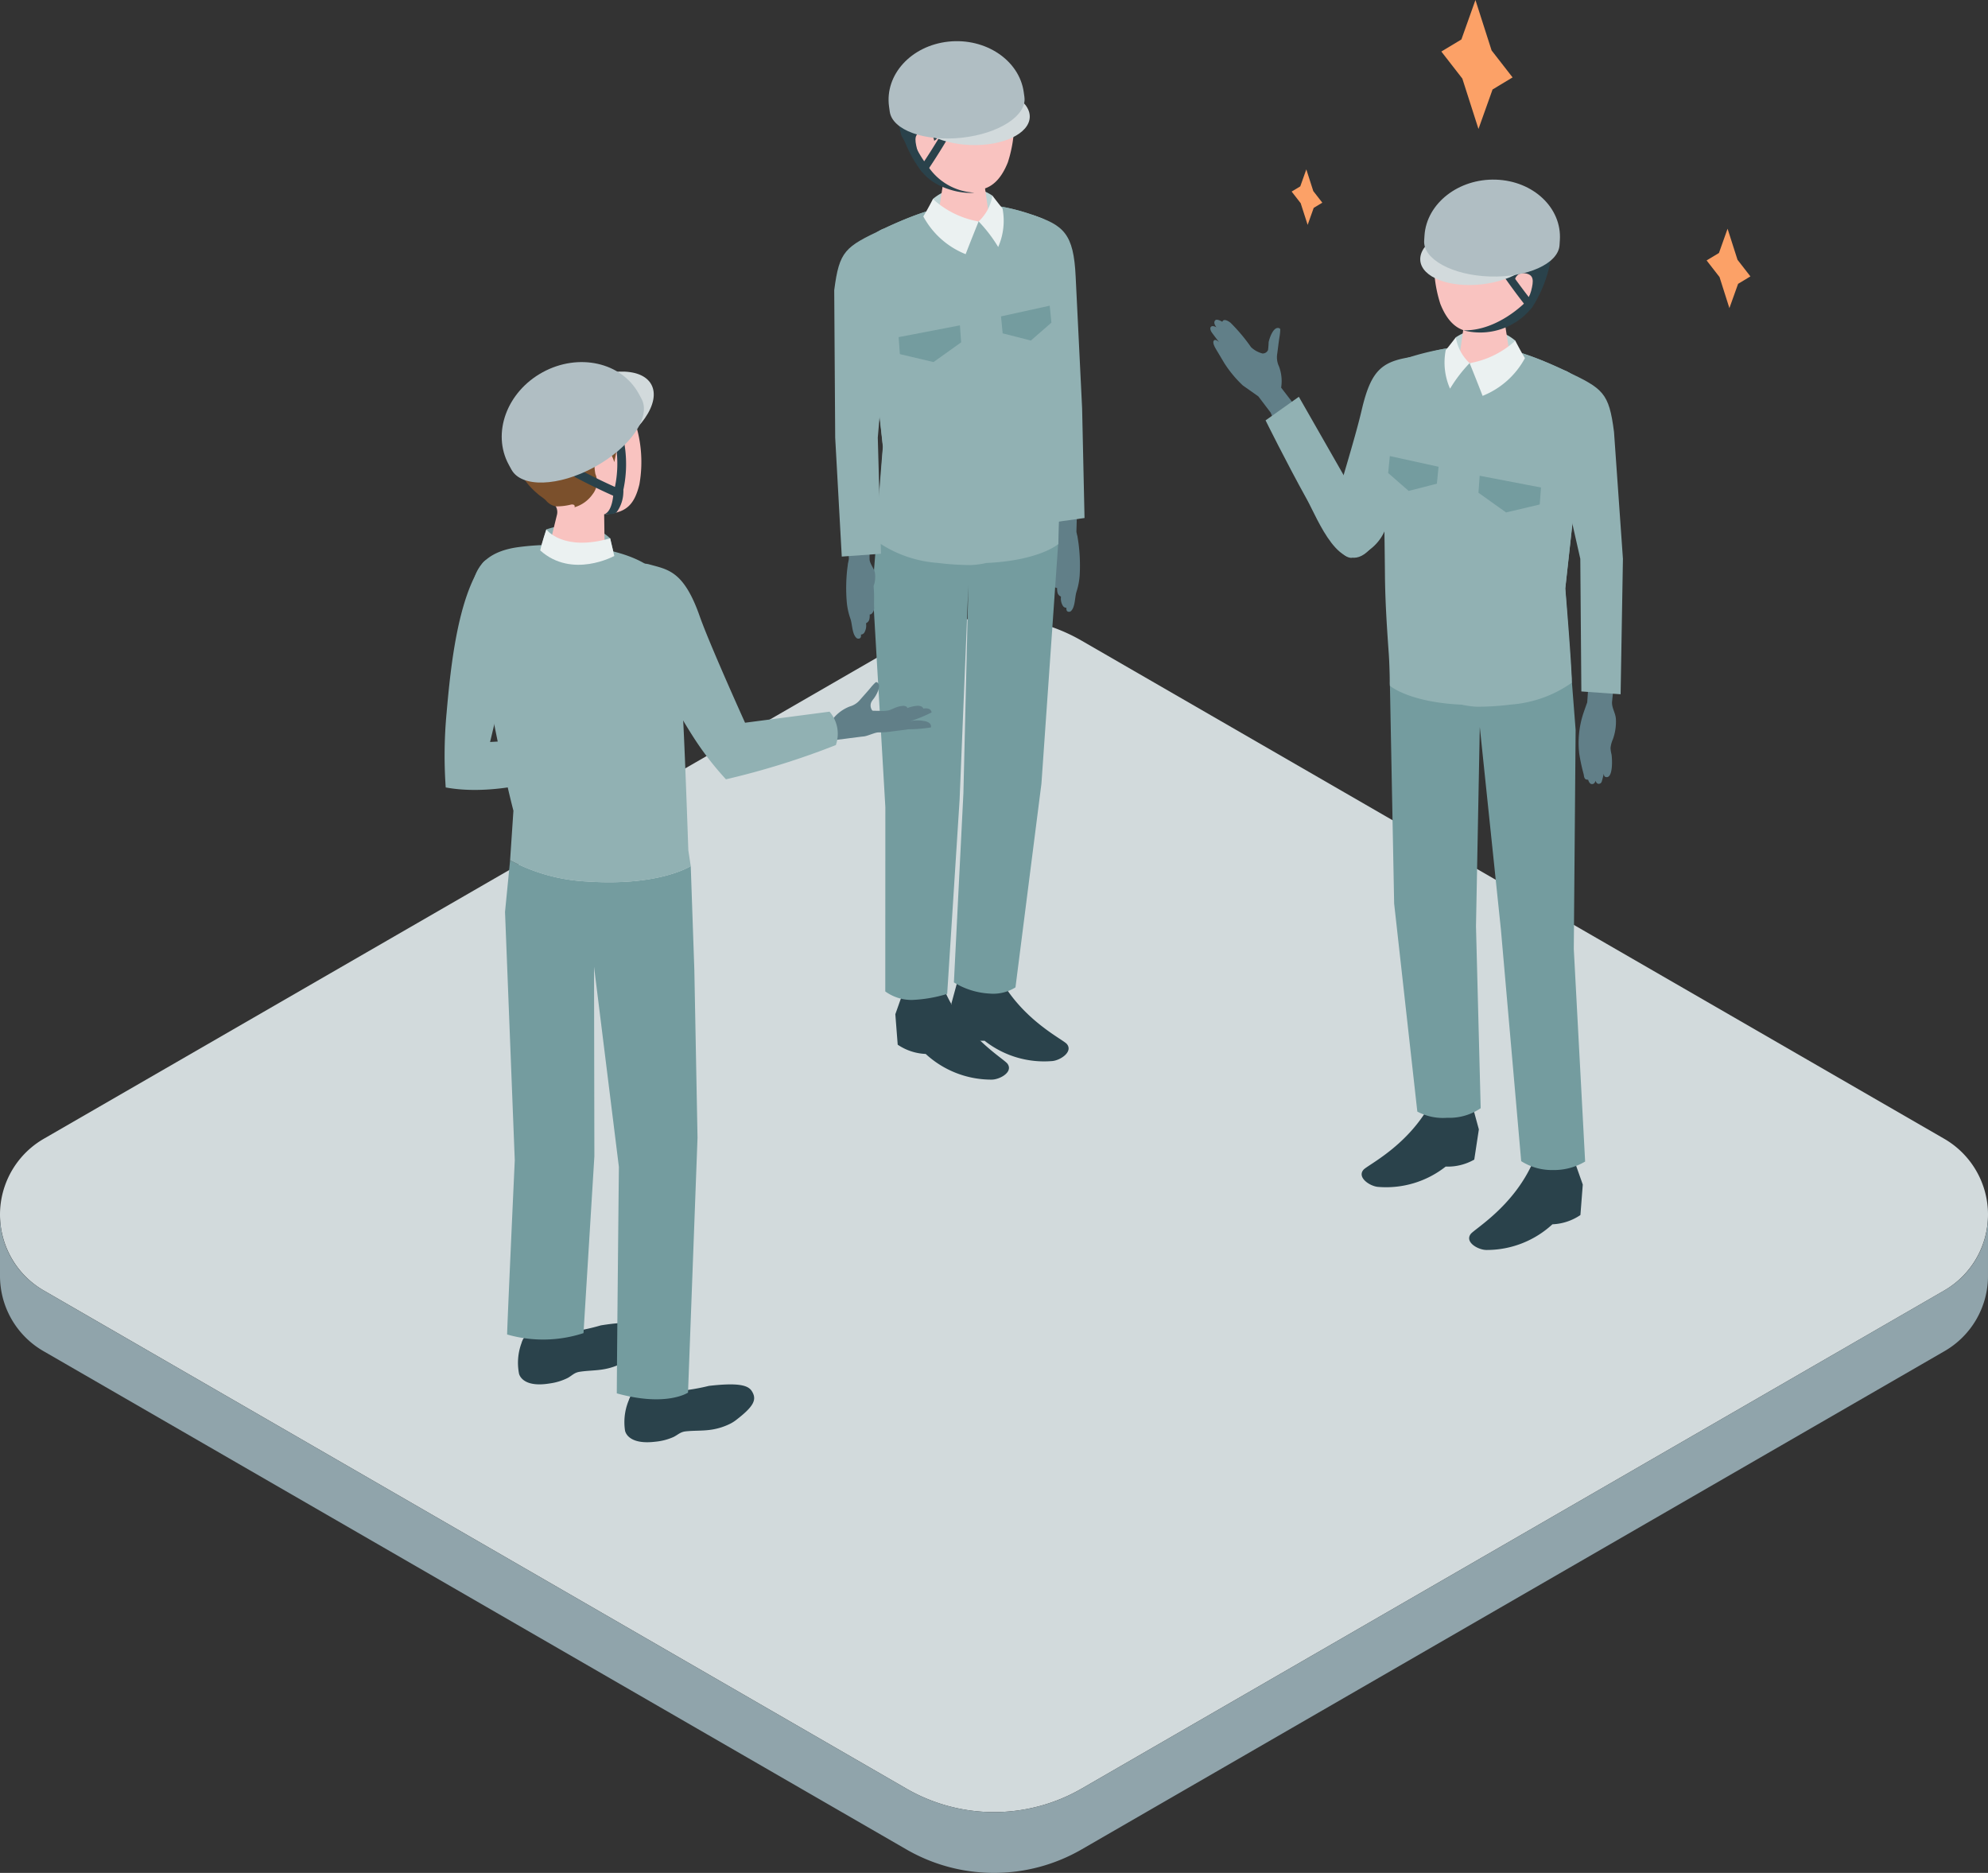
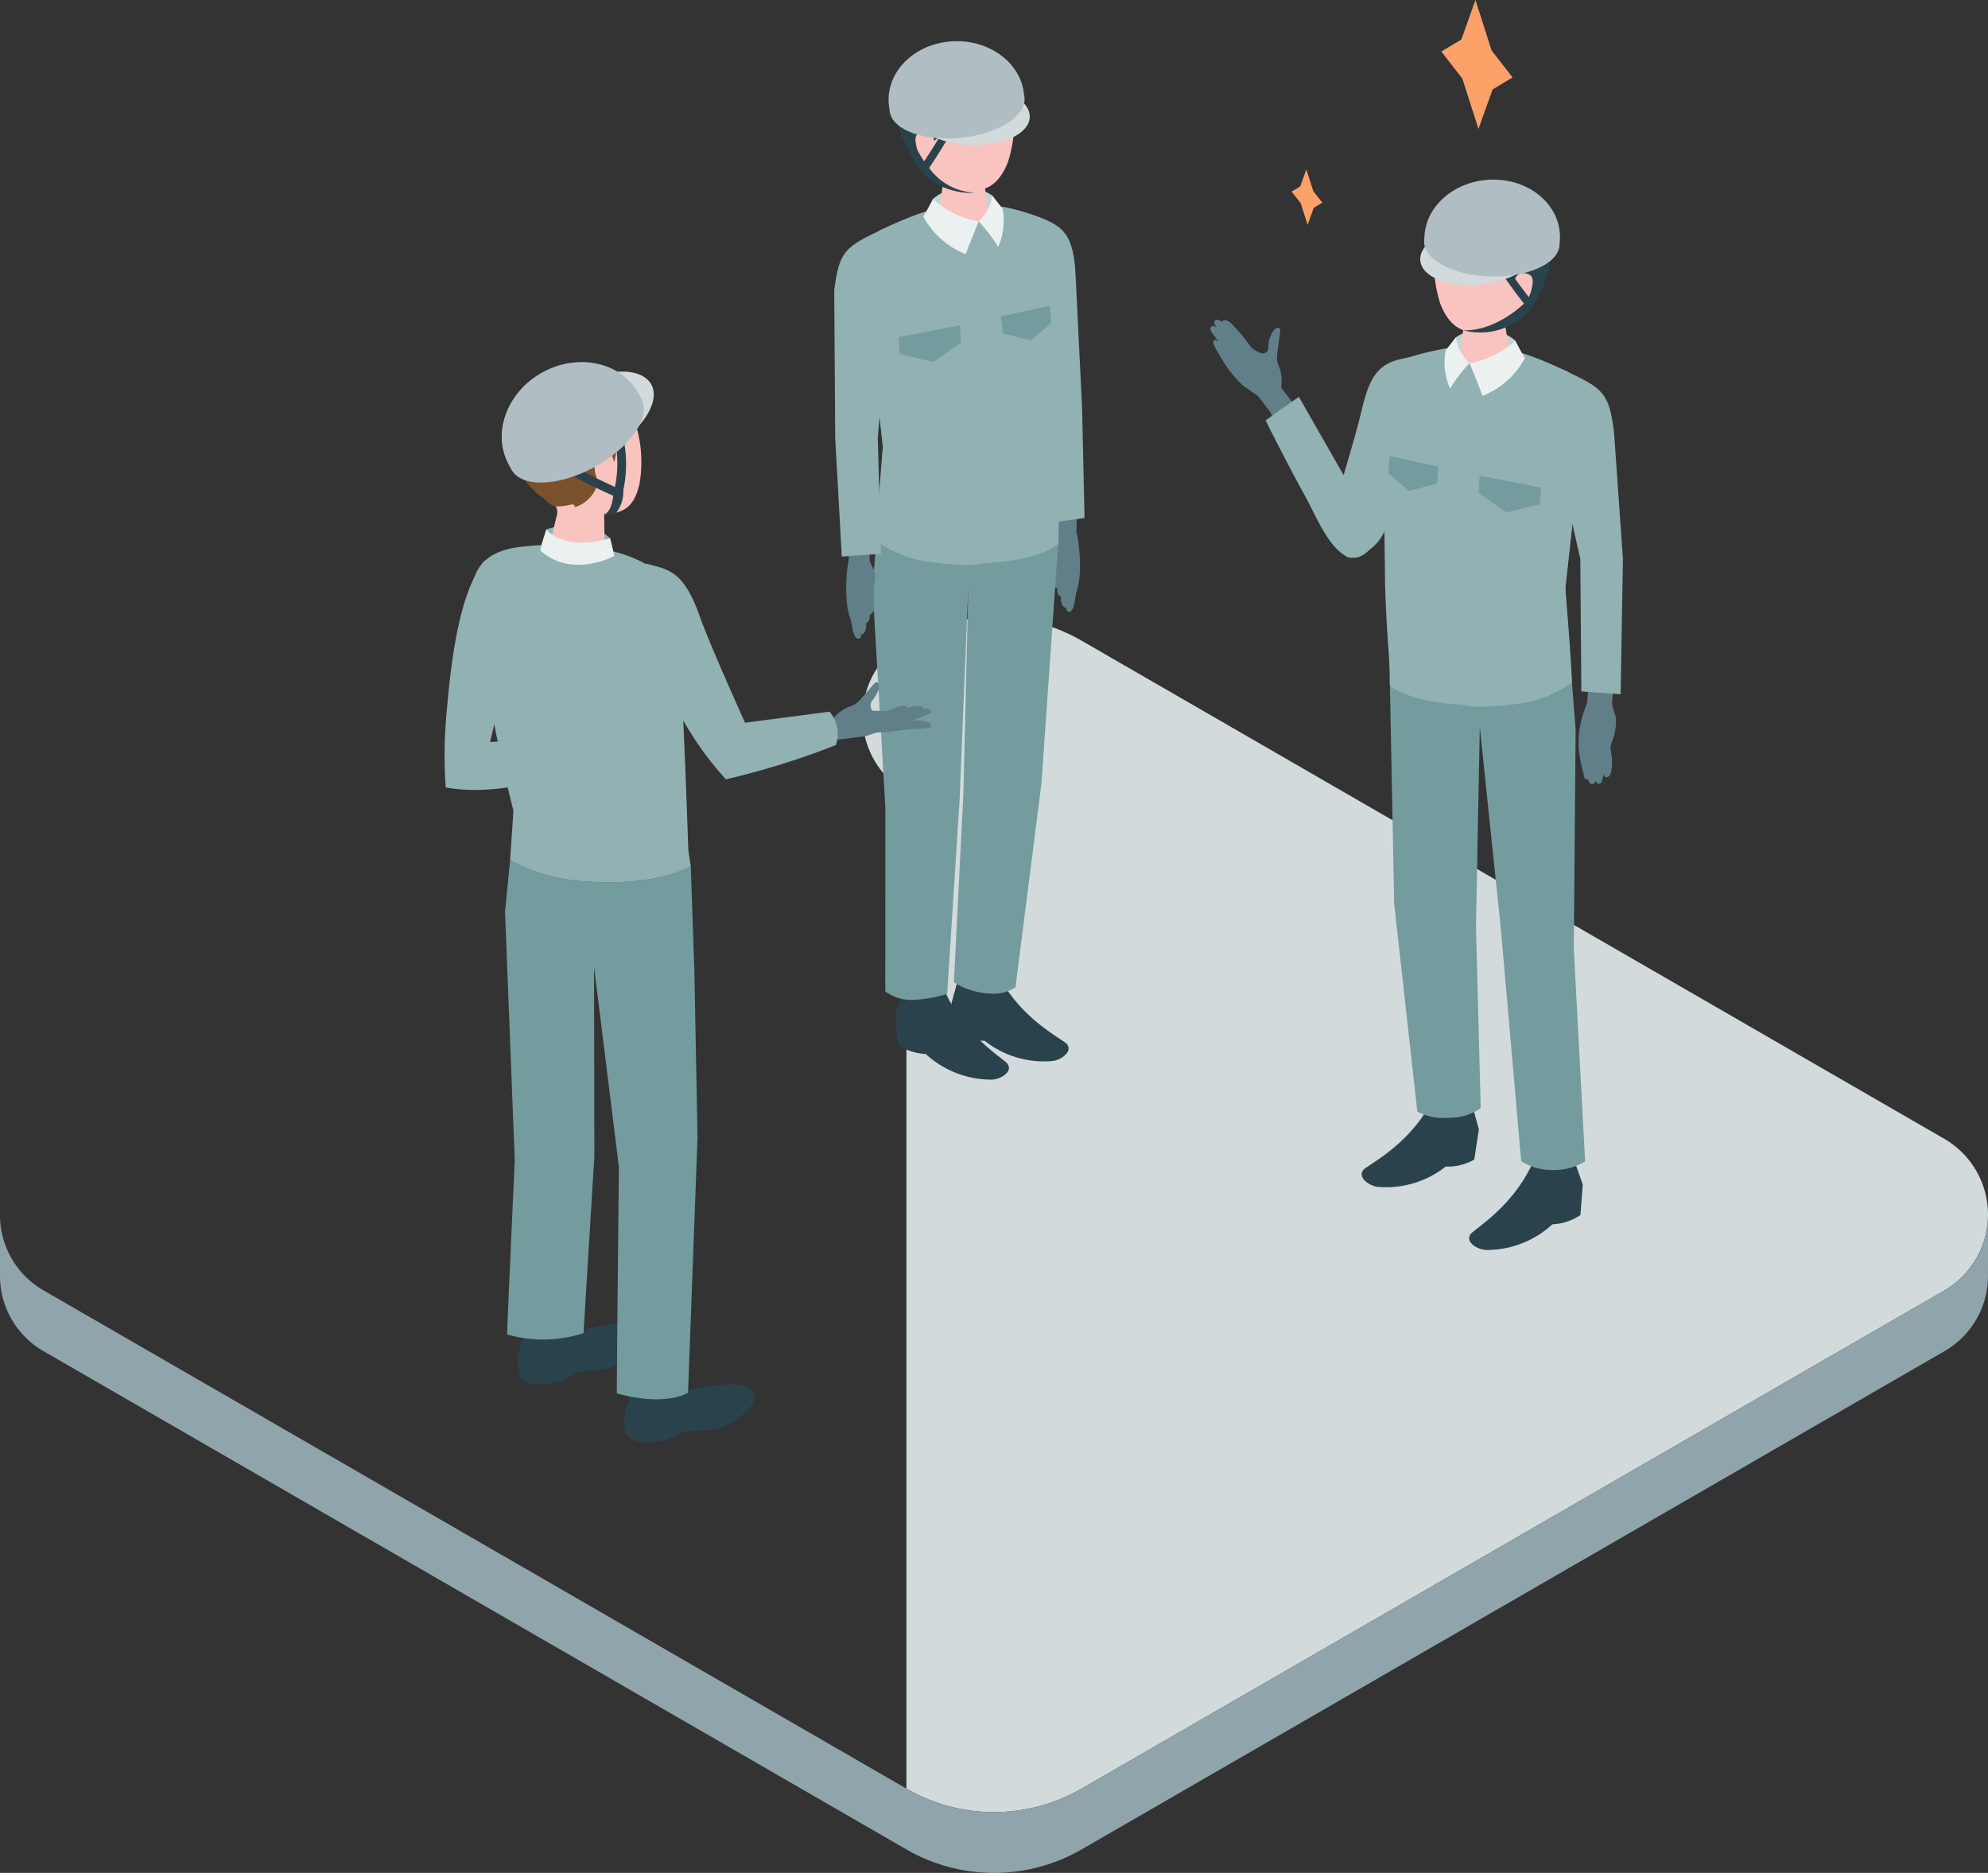
<svg xmlns="http://www.w3.org/2000/svg" id="intro-img03" width="160" height="150.713" viewBox="0 0 160 150.713">
  <rect x="0" y="0" width="160" height="150.713" fill="#333333" stroke="none" />
  <defs>
    <clipPath id="clip-path">
      <rect id="長方形_2741" data-name="長方形 2741" width="160" height="150.713" fill="none" />
    </clipPath>
  </defs>
  <g id="グループ_552" data-name="グループ 552" clip-path="url(#clip-path)">
-     <path id="パス_2294" data-name="パス 2294" d="M87.051,244.309l69.424-40.082a7.051,7.051,0,0,0,0-12.212L87.051,151.933a14.1,14.1,0,0,0-14.1,0L3.526,192.015a7.05,7.05,0,0,0,0,12.212L72.95,244.309a14.1,14.1,0,0,0,14.1,0" transform="translate(0 -100.379)" fill="#d2dadc" />
+     <path id="パス_2294" data-name="パス 2294" d="M87.051,244.309l69.424-40.082a7.051,7.051,0,0,0,0-12.212L87.051,151.933a14.1,14.1,0,0,0-14.1,0a7.05,7.05,0,0,0,0,12.212L72.95,244.309a14.1,14.1,0,0,0,14.1,0" transform="translate(0 -100.379)" fill="#d2dadc" />
    <path id="パス_2295" data-name="パス 2295" d="M160,295.218a6.986,6.986,0,0,1-3.525,6.13L87.051,341.43a14.1,14.1,0,0,1-14.1,0L3.525,301.348h0A6.985,6.985,0,0,1,0,295.218v4.923a6.985,6.985,0,0,0,3.526,6.1l69.424,40.082a14.1,14.1,0,0,0,14.1,0l69.424-40.082a6.985,6.985,0,0,0,3.525-6.1Z" transform="translate(0 -197.5)" fill="#90a4ab" />
    <path id="パス_2296" data-name="パス 2296" d="M257.784,134.548a3.524,3.524,0,0,1,.038.588,18.069,18.069,0,0,1,0,1.817,4.861,4.861,0,0,1-.519,1.394.481.481,0,0,1-.24.3.341.341,0,0,1-.352-.126,1.1,1.1,0,0,1-.169-.726.069.069,0,0,0-.008-.041.076.076,0,0,0-.036-.023.447.447,0,0,1-.231-.289,1.328,1.328,0,0,1-.036-.378.258.258,0,0,1-.2-.1.653.653,0,0,1-.172-.46c.006-.186,0-.372-.009-.559a9.95,9.95,0,0,1,.009-1.187c.01-.126.009-.34.124-.417a1.238,1.238,0,0,1,.612-.1c.249-.007.752-.152.983-.041a.47.47,0,0,1,.208.354" transform="translate(-171.153 -89.747)" fill="#617f88" />
    <path id="パス_2297" data-name="パス 2297" d="M256.686,125.5q-.037-.282-.075-.564a2.47,2.47,0,0,1-.035-.291c0-.067.02-.114-.022-.179-.1.139-.037.407-.026.568q.029.437.059.875a.891.891,0,0,1-.083.554c-.1.159-.37.219-.48.064a.491.491,0,0,1-.054-.283,2.446,2.446,0,0,0-.315-1.181,4.467,4.467,0,0,1-.382-.685,2.261,2.261,0,0,1-.081-.8c.008-.386.428-.786.458-1.167a7.5,7.5,0,0,0-.081-1.1c-.06-.824-.459-1.631-.511-2.455l2.306.092-.1,3.348a3.542,3.542,0,0,0,.086.378c.023.184.059.366.083.55q.074.559.1,1.121a13.546,13.546,0,0,1-.006,1.476,5.553,5.553,0,0,1-.265,1.338c-.128.43-.094,1.165-.409,1.5a.239.239,0,0,1-.347.023.33.33,0,0,1-.048-.193,21.47,21.47,0,0,1,.267-2.346,3.16,3.16,0,0,0-.041-.641" transform="translate(-170.632 -79.513)" fill="#617f88" />
    <path id="パス_2298" data-name="パス 2298" d="M252.868,67.765s-.327-6.537-.521-10.621c-.163-3.416-.938-4.134-3.554-4.969-2.169,2.746-.118,16.076-.118,16.076l1.2,8.782,3.187-.444Z" transform="translate(-165.776 -34.905)" fill="#91b1b3" />
    <path id="パス_2299" data-name="パス 2299" d="M210.881,76.435l.517-7.289-1.59-14.428a2.787,2.787,0,0,1,1.647-3.123c3.119-1.412,6.77-3.165,12.663-.852.807.317,1.109,1.29,1.387,2.109a8.658,8.658,0,0,1,.459,3.078l-.065,1.788q-.044,5.115-.087,10.23c-.018,2.161-.126,4.293-.28,6.449-.068.948-.019,2.413-.019,2.413s-1.773,1.581-7.028,1.553c-5.723-.03-7.6-1.927-7.6-1.927" transform="translate(-140.331 -33.195)" fill="#91b1b3" />
    <path id="パス_2300" data-name="パス 2300" d="M218.346,240.807l-.645,1.823.191,2.452a4.324,4.324,0,0,0,2.253.745,7.793,7.793,0,0,0,5.283,2.066c.656.014,1.787-.606,1.3-1.277-.3-.414-3.472-2.222-5.053-5.873a15.756,15.756,0,0,0-3.326.064" transform="translate(-145.642 -161.016)" fill="#2a424b" />
    <path id="パス_2301" data-name="パス 2301" d="M231.842,237.655l-.51,1.869.37,2.43a4.3,4.3,0,0,0,2.3.562,7.742,7.742,0,0,0,5.419,1.637c.655-.038,1.737-.747,1.2-1.378-.331-.388-3.625-1.937-5.469-5.451a15.775,15.775,0,0,0-3.311.331" transform="translate(-154.761 -158.768)" fill="#2a424b" />
    <path id="パス_2302" data-name="パス 2302" d="M231.156,46.2a3.994,3.994,0,0,0-4.787.269,7.645,7.645,0,0,1-.232,1.114l2.392.859,2.568-.362a13.739,13.739,0,0,0,.06-1.88" transform="translate(-151.285 -30.459)" fill="#bfd4d5" />
    <path id="パス_2303" data-name="パス 2303" d="M229.952,40.554c-1.03,0-1.577.579-1.577,1.081L227.853,45c.048.582,2.17-.05,3.343-.05s.953.632.906.05l-.507-3.516c-.042-.511-.613-.928-1.643-.928" transform="translate(-152.433 -27.131)" fill="#f9c3c0" />
    <path id="パス_2304" data-name="パス 2304" d="M225.354,15.778c-2.932.022-3.741,2.223-3.741,4.895a4.655,4.655,0,0,0,3.463,4.892c1.432.417,3.212.789,4.3-1.952a10.664,10.664,0,0,0,.265-5.563c-.313-.957-1.357-2.294-4.288-2.271" transform="translate(-148.259 -10.556)" fill="#f9c3c0" />
    <path id="パス_2305" data-name="パス 2305" d="M225.241,16.511a11.83,11.83,0,0,1-.975-.913,5.707,5.707,0,0,0-1.848,2.421l-.321-.285a4.349,4.349,0,0,0-.248,1.653l-.293-.124c.158.067-.828.763-.906.829a1.9,1.9,0,0,0-.607,1.358,2.932,2.932,0,0,1-.466-.473c-.3-.37-.537-.8-.8-1.194a3.872,3.872,0,0,1-.291-.481,7.717,7.717,0,0,1-.293-1.956,3.558,3.558,0,0,1,.274-2.053,3.023,3.023,0,0,1,.613-.87c.238-.235.763-.408.938-.651,0,0,1.791-2.478,6.036-.39a4.067,4.067,0,0,1,1.6,2.081c.279.705.57,2-.074,2.567a.94.94,0,0,0-.2-.345,3.319,3.319,0,0,0-.378-.3,4.863,4.863,0,0,1-.645-.447l.5.5c-.149.084-.333,0-.478-.094a10.343,10.343,0,0,1-1.135-.828" transform="translate(-145.935 -8.394)" fill="#2a424b" />
    <path id="パス_2306" data-name="パス 2306" d="M224.118,32.827s-.05-.993-.9-.863c-.729.111-.711.584-.5,1.411s.717,1.221,1.229,1.2.175-1.746.175-1.746" transform="translate(-148.911 -21.376)" fill="#f9c3c0" />
    <path id="パス_2307" data-name="パス 2307" d="M213.2,152.353l-1.027-17.626.32-4.094s1.906,1.739,7.6,1.927c4.687.155,7.027-1.553,7.027-1.553l-1.358,19.44-2.09,16.4a3.372,3.372,0,0,1-2.07.5,6.108,6.108,0,0,1-2.885-.9l.764-15.213.4-16.736-.705,17.238-1,15.636a11.156,11.156,0,0,1-2.823.486,3.608,3.608,0,0,1-2.159-.684Z" transform="translate(-141.944 -87.393)" fill="#749c9f" />
    <path id="パス_2308" data-name="パス 2308" d="M238.288,78.733l.507-13.166a25.8,25.8,0,0,0,1.365-14.878c-.019-.093-.039-.183-.061-.277-.006-.044-.009-.089-.012-.134l.1.019a16.839,16.839,0,0,1,3.015.886c.807.317,1.21,1.3,1.489,2.117a8.8,8.8,0,0,1,.507,3.1l-.071,1.8c-.029,3.41-.106,6.842-.135,10.252-.018,2.161-.156,4.255-.31,6.411-.068.948-.086,2.549-.086,2.549s-1.608,1.43-6.289,1.545Z" transform="translate(-159.414 -33.636)" fill="#91b1b3" />
    <path id="パス_2309" data-name="パス 2309" d="M211.455,52.785a29.532,29.532,0,0,1,3.338-1.355l.01-.032.011.025s1.991,9.7,5.549,14.083c-.064,4.131-.683,14.189-.683,14.189a6.624,6.624,0,0,1-1.2.159,21.784,21.784,0,0,1-2.7-.173,9.754,9.754,0,0,1-4.909-1.755c0-.073,0-.176,0-.3h0c.035-1.426.4-5.93.506-7.158l.01-.133-.114-1.035-.552-5.006-.924-8.387a2.787,2.787,0,0,1,1.647-3.123" transform="translate(-140.331 -34.385)" fill="#91b1b3" />
    <path id="パス_2310" data-name="パス 2310" d="M237.953,49.631a3.612,3.612,0,0,0,1.108-2.077s.521.684.814,1.036a5.219,5.219,0,0,1-.348,3.1,11.6,11.6,0,0,0-1.574-2.056" transform="translate(-159.19 -31.814)" fill="#ebf1f1" />
    <path id="パス_2311" data-name="パス 2311" d="M206.514,141.109a3.489,3.489,0,0,0-.021.588,18.059,18.059,0,0,0,.05,1.816,4.864,4.864,0,0,0,.557,1.379.483.483,0,0,0,.248.292.34.34,0,0,0,.348-.136,1.1,1.1,0,0,0,.149-.73.069.069,0,0,1,.007-.041.075.075,0,0,1,.035-.024.447.447,0,0,0,.222-.295,1.309,1.309,0,0,0,.026-.379.26.26,0,0,0,.2-.105.655.655,0,0,0,.16-.465c-.012-.186-.009-.372-.007-.559a10,10,0,0,0-.042-1.186c-.014-.126-.019-.34-.136-.414a1.234,1.234,0,0,0-.615-.085c-.249,0-.756-.131-.984-.013a.469.469,0,0,0-.2.359" transform="translate(-138.141 -94.128)" fill="#617f88" />
    <path id="パス_2312" data-name="パス 2312" d="M206.619,131.952l.059-.566a2.478,2.478,0,0,0,.027-.292c0-.067-.023-.114.018-.179.1.136.048.406.042.568l-.035.876a.888.888,0,0,0,.1.551c.109.156.376.209.482.05a.49.49,0,0,0,.046-.285,2.453,2.453,0,0,1,.282-1.19,4.444,4.444,0,0,0,.363-.7,2.262,2.262,0,0,0,.059-.8c-.019-.386-.4-.765-.438-1.145a7.429,7.429,0,0,1,.05-1.106c.036-.825.36-1.652.39-2.477l-2.3.156.193,3.344a3.629,3.629,0,0,1-.075.38c-.019.185-.049.368-.068.552q-.059.56-.071,1.124a13.618,13.618,0,0,0,.047,1.475,5.549,5.549,0,0,0,.3,1.331c.14.426.126,1.162.451,1.491a.239.239,0,0,0,.348.014.329.329,0,0,0,.043-.195,21.475,21.475,0,0,0-.332-2.338,3.14,3.14,0,0,1,.022-.643" transform="translate(-137.636 -83.799)" fill="#617f88" />
    <path id="パス_2313" data-name="パス 2313" d="M206.723,55.737c-3,1.424-3.473,1.719-3.881,4.905L202.92,72.5l.529,9.576,3.159-.227-.26-9.347.722-8.346c2.063-6.45-.347-8.422-.347-8.422" transform="translate(-135.701 -37.288)" fill="#91b1b3" />
    <path id="パス_2314" data-name="パス 2314" d="M228.952,50.175s-.558,1.374-1.045,2.635a6.674,6.674,0,0,1-3.408-3.039c.324-.515.775-1.4.775-1.4a7.3,7.3,0,0,0,3.679,1.808" transform="translate(-150.189 -32.357)" fill="#ebf1f1" />
    <path id="パス_2315" data-name="パス 2315" d="M218.6,81.414l2.709.639,2.223-1.586-.1-1.367-4.932.947Z" transform="translate(-146.176 -52.918)" fill="#749c9f" />
    <path id="パス_2316" data-name="パス 2316" d="M243.4,75.177l.135,1.364,2.271.579,1.651-1.44-.136-1.364Z" transform="translate(-162.837 -49.717)" fill="#749c9f" />
    <path id="パス_2317" data-name="パス 2317" d="M220.924,33.893a.258.258,0,0,1-.087.019.275.275,0,0,1-.232-.12,10.308,10.308,0,0,1-1.679-3.419.378.378,0,0,1,.213-.44.289.289,0,0,1,.367.24,9.569,9.569,0,0,0,1.33,2.821c.913-1.372,1.633-2.63,1.641-2.643a.277.277,0,0,1,.417-.1.392.392,0,0,1,.078.491c-.009.015-.869,1.517-1.905,3.039a.315.315,0,0,1-.143.118" transform="translate(-146.454 -20.015)" fill="#2a424b" />
    <path id="パス_2318" data-name="パス 2318" d="M231.285,23.121c-.031,1.347-2.173,2.359-4.782,2.26s-4.7-1.271-4.669-2.618,2.173-2.359,4.782-2.26,4.7,1.271,4.669,2.618" transform="translate(-148.407 -13.712)" fill="#d2dadc" />
    <path id="パス_2319" data-name="パス 2319" d="M226.985,14.51c.207,1.482-2.051,2.946-5.044,3.269s-5.587-.616-5.794-2.1l-.056-.4c-.358-2.567,1.777-4.909,4.77-5.233s5.71,1.495,6.069,4.062l.056.4" transform="translate(-144.537 -6.696)" fill="#b0bec3" />
    <path id="パス_2320" data-name="パス 2320" d="M224.254,40.3a4.757,4.757,0,0,0,3.755,2.158c-1.191.145-3.548-.47-4.4-1.97Z" transform="translate(-149.591 -26.957)" fill="#2a424b" />
    <path id="パス_2321" data-name="パス 2321" d="M299.147,85.2l-.992-1.308-1.25-.882a9.4,9.4,0,0,1-1.487-1.792c-.372-.628-.656-1.093-.741-1.25-.127-.234-.226-.52-.051-.607.132-.065.369.168.369.168s-.547-.711-.613-.821-.164-.337-.014-.439.416.068.416.068c-.224-.293-.2-.48-.085-.579.148-.126.557.132.557.132s.071-.362.652.068a14.181,14.181,0,0,1,1.659,1.974,2.112,2.112,0,0,0,.918.506.466.466,0,0,0,.449-.278,5.8,5.8,0,0,0,.048-.626c.058-.3.378-1.3.849-1.131a.13.13,0,0,1,.067.046.159.159,0,0,1,.019.089,4.088,4.088,0,0,1-.069.622c-.067.429-.113.86-.172,1.29l-.005.031a1.73,1.73,0,0,0,.145,1,3.355,3.355,0,0,1,.173,1.706l2.229,2.9-2.2,1.248Z" transform="translate(-196.879 -51.994)" fill="#617f88" />
    <path id="パス_2322" data-name="パス 2322" d="M307.718,98.369l2.68-1.9,4.361,7.631s3.574,2.289,1.33,4.665c-2.3,2.433-4.218-2.552-5.023-4-1.7-3.065-3.347-6.4-3.347-6.4" transform="translate(-205.863 -64.54)" fill="#91b1b3" />
    <path id="パス_2323" data-name="パス 2323" d="M325.4,102.838c-1.154-.1-1.75-2.325-1.484-3.452.521-2.2,1.733-5.876,2.336-8.448.78-3.33,1.675-3.974,4.4-4.32,1.222,2.314-1.321,10.165-2.5,13.927a3.753,3.753,0,0,1-2.756,2.293" transform="translate(-216.658 -57.947)" fill="#91b1b3" />
    <path id="パス_2324" data-name="パス 2324" d="M351.652,110.883l-.517-7.289,1.59-14.428a2.787,2.787,0,0,0-1.647-3.123c-3.119-1.412-6.77-3.166-12.662-.852-.807.317-1.109,1.29-1.387,2.109a8.658,8.658,0,0,0-.459,3.078l.065,1.788q.044,5.115.087,10.23c.018,2.161.126,4.293.28,6.449.068.948.019,2.413.019,2.413s1.773,1.581,7.028,1.553c5.723-.03,7.6-1.927,7.6-1.927" transform="translate(-225.161 -56.241)" fill="#91b1b3" />
    <path id="パス_2325" data-name="パス 2325" d="M384.531,166.387s-.267.732-.362,1.041a7.586,7.586,0,0,0-.293,2.972c0,.039.008.077.013.116a14.836,14.836,0,0,0,.353,1.641c.032.139.027.363.2.433.008,0,.168.036.163.014,0,.007.083.32.257.351.139.025.279-.034.337-.267,0,0,.05.208.212.25a.252.252,0,0,0,.286-.176c.033-.077.172-.645.172-.645s-.01.216.115.263c.661.25.557-1.548.5-1.818a2.457,2.457,0,0,1-.076-.512,2.31,2.31,0,0,1,.193-.706,4.177,4.177,0,0,0,.239-1.6c-.024-.512-.335-.881-.312-1.388l.2-1.967-2.046-.163Z" transform="translate(-256.787 -109.866)" fill="#617f88" />
    <path id="パス_2326" data-name="パス 2326" d="M365.728,282.22l.645,1.823-.191,2.452a4.324,4.324,0,0,1-2.253.745,7.792,7.792,0,0,1-5.283,2.066c-.656.014-1.787-.606-1.3-1.277.3-.414,3.472-2.222,5.053-5.873a15.759,15.759,0,0,1,3.326.064" transform="translate(-238.986 -188.721)" fill="#2a424b" />
    <path id="パス_2327" data-name="パス 2327" d="M340,268.247l.51,1.869-.37,2.43a4.3,4.3,0,0,1-2.3.562,7.742,7.742,0,0,1-5.419,1.637c-.655-.038-1.737-.747-1.2-1.378.331-.388,3.625-1.937,5.469-5.451a15.779,15.779,0,0,1,3.311.331" transform="translate(-221.487 -179.234)" fill="#2a424b" />
    <path id="パス_2328" data-name="パス 2328" d="M353.949,80.648a3.994,3.994,0,0,1,4.787.269,7.648,7.648,0,0,0,.232,1.114l-2.392.859-2.568-.362a13.739,13.739,0,0,1-.06-1.88" transform="translate(-236.778 -53.505)" fill="#bfd4d5" />
    <path id="パス_2329" data-name="パス 2329" d="M356.653,75c1.03,0,1.577.579,1.577,1.081l.522,3.363c-.048.582-2.17-.05-3.343-.05s-.953.632-.906.05l.507-3.516c.042-.511.613-.928,1.643-.928" transform="translate(-237.13 -50.176)" fill="#f9c3c0" />
    <path id="パス_2330" data-name="パス 2330" d="M353.2,50.227c2.932.022,3.741,2.223,3.741,4.895a4.655,4.655,0,0,1-3.463,4.892c-1.432.417-3.212.789-4.3-1.952a10.665,10.665,0,0,1-.265-5.563c.313-.957,1.357-2.294,4.288-2.271" transform="translate(-233.253 -33.602)" fill="#f9c3c0" />
    <path id="パス_2331" data-name="パス 2331" d="M350.258,50.959a11.825,11.825,0,0,0,.975-.913,5.707,5.707,0,0,1,1.848,2.421l.321-.284a4.346,4.346,0,0,1,.248,1.653l.293-.124c-.158.067.828.763.906.829a1.9,1.9,0,0,1,.607,1.358,5.788,5.788,0,0,0,.916-1.038,3.7,3.7,0,0,0,.6-1.241c.187-.656.209-1.345.34-2.007a3.261,3.261,0,0,0-.278-1.871,3.022,3.022,0,0,0-.613-.87c-.238-.235-.763-.408-.938-.651,0,0-1.791-2.478-6.036-.39a3.142,3.142,0,0,0-1.23.888,3.943,3.943,0,0,0-.452,1.4c-.129.707-.437,1.821.156,2.37a.717.717,0,0,1,.2-.355,3.315,3.315,0,0,1,.378-.3,4.863,4.863,0,0,0,.645-.447l-.5.5c.149.084.333,0,.478-.094a10.311,10.311,0,0,0,1.135-.827" transform="translate(-232.522 -31.44)" fill="#2a424b" />
    <path id="パス_2332" data-name="パス 2332" d="M367.855,67.275s.05-.993.9-.863c.729.111.711.584.5,1.411s-.717,1.221-1.229,1.2-.175-1.746-.175-1.746" transform="translate(-246.022 -44.422)" fill="#f9c3c0" />
    <path id="パス_2333" data-name="パス 2333" d="M352.747,186.8l.148-17.626-.32-4.094s-1.906,1.739-7.6,1.927c-4.687.155-7.028-1.553-7.028-1.553l.342,17.7,1.865,16.734a4.375,4.375,0,0,0,2.4.5,4.471,4.471,0,0,0,2.7-.772l-.378-14.641.306-16.032,1.7,16.3,1.632,18.635a4.607,4.607,0,0,0,2.546.715,4.919,4.919,0,0,0,2.6-.684Z" transform="translate(-226.084 -110.44)" fill="#749c9f" />
    <path id="パス_2334" data-name="パス 2334" d="M343.027,113.181l-.507-13.166a25.8,25.8,0,0,1-1.365-14.878c.019-.093.039-.183.061-.277.006-.044.009-.089.012-.134l-.1.019a20.834,20.834,0,0,0-3.443.886c-.807.317-.782,1.3-1.061,2.118a8.8,8.8,0,0,0-.507,3.1l.071,1.8c.029,3.41.106,6.842.135,10.252.018,2.161.156,4.255.31,6.411.068.948.086,2.549.086,2.549s1.608,1.43,6.289,1.545Z" transform="translate(-224.859 -56.682)" fill="#91b1b3" />
    <path id="パス_2335" data-name="パス 2335" d="M378.332,90.185c3,1.424,3.473,1.719,3.881,4.905l.718,10.211-.187,10.9-3.159-.227L379.5,105.3l-1.518-6.7c-2.063-6.45.347-8.422.347-8.422" transform="translate(-252.313 -60.334)" fill="#91b1b3" />
    <path id="パス_2336" data-name="パス 2336" d="M362.408,87.233a29.53,29.53,0,0,0-3.337-1.355l-.01-.032-.011.025s-1.991,9.7-5.549,14.083c.064,4.131.683,14.189.683,14.189a6.624,6.624,0,0,0,1.2.159,21.782,21.782,0,0,0,2.695-.173,9.754,9.754,0,0,0,4.909-1.755c0-.073,0-.176,0-.3h0c-.035-1.426-.4-5.93-.506-7.158l-.01-.133.114-1.035.552-5.006.924-8.387a2.787,2.787,0,0,0-1.647-3.123" transform="translate(-236.491 -57.431)" fill="#91b1b3" />
    <path id="パス_2337" data-name="パス 2337" d="M353.279,84.079A3.612,3.612,0,0,1,352.171,82s-.521.684-.814,1.036a5.219,5.219,0,0,0,.348,3.1,11.6,11.6,0,0,1,1.574-2.056" transform="translate(-235.001 -54.859)" fill="#ebf1f1" />
    <path id="パス_2338" data-name="パス 2338" d="M353.444,10.378,354.578,7.2l1.611-.971L354.5,4.058,353.2,0l-1.13,3.174-1.615.974,1.689,2.173Z" transform="translate(-234.452 0)" fill="#fca167" />
-     <path id="パス_2339" data-name="パス 2339" d="M416.785,62l.7-1.954.991-.6-1.038-1.336-.8-2.5-.694,1.952-.993.6,1.039,1.336Z" transform="translate(-277.598 -37.205)" fill="#fca167" />
    <path id="パス_2340" data-name="パス 2340" d="M315.352,45.64l.488-1.367.693-.417-.727-.935-.561-1.746-.486,1.366-.695.419.727.935Z" transform="translate(-210.109 -27.545)" fill="#fca167" />
    <path id="パス_2341" data-name="パス 2341" d="M357.335,84.623s.558,1.374,1.045,2.635a6.674,6.674,0,0,0,3.408-3.039c-.324-.515-.775-1.4-.775-1.4a7.3,7.3,0,0,1-3.679,1.808" transform="translate(-239.056 -55.403)" fill="#ebf1f1" />
    <path id="パス_2342" data-name="パス 2342" d="M364.419,117.972l-2.709.639-2.223-1.586.1-1.367,4.932.947Z" transform="translate(-240.497 -77.375)" fill="#749c9f" />
    <path id="パス_2343" data-name="パス 2343" d="M341.582,111.735l-.135,1.364-2.271.579-1.651-1.44.136-1.364Z" transform="translate(-225.803 -74.175)" fill="#749c9f" />
    <path id="パス_2344" data-name="パス 2344" d="M366.938,66.708a.268.268,0,0,0,.089.012.274.274,0,0,0,.222-.137,10.321,10.321,0,0,0,1.421-3.535.378.378,0,0,0-.245-.423.29.29,0,0,0-.349.267,9.562,9.562,0,0,1-1.117,2.912c-1.012-1.3-1.824-2.5-1.833-2.514a.277.277,0,0,0-.424-.073.392.392,0,0,0-.041.5c.01.014.979,1.448,2.126,2.889a.318.318,0,0,0,.152.107" transform="translate(-243.912 -41.89)" fill="#2a424b" />
    <path id="パス_2345" data-name="パス 2345" d="M345.331,57.3c.131,1.341,2.342,2.191,4.937,1.9s4.593-1.616,4.462-2.957-2.342-2.191-4.937-1.9-4.593,1.616-4.461,2.957" transform="translate(-231.021 -36.32)" fill="#d2dadc" />
    <path id="パス_2346" data-name="パス 2346" d="M346.279,48.573c-.1,1.493,2.264,2.785,5.273,2.886s5.526-1.029,5.622-2.523c0,0,.024-.377.026-.406.167-2.586-2.137-4.764-5.145-4.864s-5.583,1.915-5.75,4.5c0,.028-.026.406-.026.406" transform="translate(-231.658 -29.21)" fill="#b0bec3" />
    <path id="パス_2347" data-name="パス 2347" d="M360.837,73.392s-2.234,2.352-5.017,2.288a5.318,5.318,0,0,0,5.561-1.888Z" transform="translate(-238.043 -49.099)" fill="#2a424b" />
    <path id="パス_2348" data-name="パス 2348" d="M131.694,127.974s3.111-1.182,5.135.714l.335,1.42a6.032,6.032,0,0,1-6.039-.165c.13-.526.568-1.969.568-1.969" transform="translate(-87.723 -85.371)" fill="#91b1b3" />
    <path id="パス_2349" data-name="パス 2349" d="M214.425,172.759c.424,0,.451.013.875.012a3.378,3.378,0,0,0,1.022-.055c.3-.088.584-.248.883-.354a2.7,2.7,0,0,1,.619-.14.8.8,0,0,1,.38.031.337.337,0,0,1,.223.288,11.567,11.567,0,0,1-1.633.677,6.231,6.231,0,0,1-1.466.654Z" transform="translate(-143.45 -115.211)" fill="#617f88" />
    <path id="パス_2350" data-name="パス 2350" d="M212.508,172.134c.424,0,.451.013.875.012a3.38,3.38,0,0,0,1.022-.055c.3-.088.584-.248.883-.354a2.7,2.7,0,0,1,.619-.14.8.8,0,0,1,.38.031.338.338,0,0,1,.223.288,11.563,11.563,0,0,1-1.632.677,6.231,6.231,0,0,1-1.466.654Z" transform="translate(-142.167 -114.793)" fill="#617f88" />
    <path id="パス_2351" data-name="パス 2351" d="M211.974,172c.306,0,.325.009.63.009a2.443,2.443,0,0,0,.736-.039c.219-.064.42-.178.636-.255a1.937,1.937,0,0,1,.446-.1.572.572,0,0,1,.274.023.243.243,0,0,1,.161.207,8.29,8.29,0,0,1-1.176.488,4.485,4.485,0,0,1-1.056.471Z" transform="translate(-141.81 -114.808)" fill="#617f88" />
    <path id="パス_2352" data-name="パス 2352" d="M202.81,170.49l2.2-.282c.295.017.969-.336,1.264-.328a7.472,7.472,0,0,0,1.053-.072c.449-.065.9-.108,1.35-.179a11.93,11.93,0,0,0,1.821-.15.348.348,0,0,0-.128-.353.823.823,0,0,0-.364-.152,2.771,2.771,0,0,0-.653-.058c-.337.01-.672.082-1.01.068a1.38,1.38,0,0,1-.335-.065c-1.114-.336-.945-.31-1.516-.493-.344-.11-.665-.1-.81-.483a.652.652,0,0,1,.024-.51,1.615,1.615,0,0,1,.184-.265c.179-.229.691-1.082.277-1.314a.124.124,0,0,0-.074-.019.149.149,0,0,0-.076.043,3.9,3.9,0,0,0-.4.438c-.264.315-.543.618-.813.929l-.02.023a1.639,1.639,0,0,1-.8.519,3.187,3.187,0,0,0-1.326.943Z" transform="translate(-135.574 -110.943)" fill="#617f88" />
    <path id="パス_2353" data-name="パス 2353" d="M120.139,149.81l-8.385.483,3.014-12.629c.372-1.229-.457-2.065-1.72-2.225-1-.127-1.648.1-1.918.488-1.956,2.8-2.538,8.128-2.875,12.014a36.8,36.8,0,0,0-.071,6.01c5.223.959,11.662-1.853,11.662-1.853Z" transform="translate(-72.311 -90.585)" fill="#91b1b3" />
    <path id="パス_2354" data-name="パス 2354" d="M126.3,323.049a4.56,4.56,0,0,0-.273,2.626s.195,1.175,2.472.8a4.646,4.646,0,0,0,1.455-.445c.35-.195.519-.425.944-.492.624-.1,1.26-.091,1.881-.193a5.1,5.1,0,0,0,1.678-.574,2.916,2.916,0,0,0,.431-.293c1.44-1.2,1.653-1.751,1.2-2.4-.287-.416-.947-.681-3.472-.277a16.762,16.762,0,0,1-2.413.517,2.024,2.024,0,0,1-.944-.165,2.454,2.454,0,0,0-1.442-.1,1.958,1.958,0,0,0-1.521,1" transform="translate(-84.257 -215.149)" fill="#2a424b" />
    <path id="パス_2355" data-name="パス 2355" d="M126.932,324.137c-.1-.532.586-1.115,1.542-1.3s1.816.091,1.92.622-.586,1.115-1.542,1.3-1.816-.091-1.92-.622" transform="translate(-84.91 -215.936)" fill="#2a424b" />
    <path id="パス_2356" data-name="パス 2356" d="M152.256,337.652a4.559,4.559,0,0,0-.386,2.612s.144,1.183,2.435.907a4.646,4.646,0,0,0,1.473-.382c.358-.18.537-.4.964-.45.628-.071,1.263-.036,1.888-.112a5.09,5.09,0,0,0,1.7-.5,2.889,2.889,0,0,0,.443-.274c1.49-1.138,1.726-1.678,1.306-2.349-.269-.428-.917-.721-3.457-.426a16.809,16.809,0,0,1-2.433.413,2.025,2.025,0,0,1-.936-.206,2.451,2.451,0,0,0-1.436-.167,1.958,1.958,0,0,0-1.563.936" transform="translate(-101.568 -225.156)" fill="#2a424b" />
    <path id="パス_2357" data-name="パス 2357" d="M153.018,338.2c-.081-.536.634-1.089,1.6-1.235s1.811.169,1.892.7-.634,1.089-1.6,1.235-1.811-.169-1.892-.7" transform="translate(-102.365 -225.407)" fill="#2a424b" />
    <path id="パス_2358" data-name="パス 2358" d="M137.741,209.6l.29,8.373.256,13.49-.765,20.509s-1.72,1.173-5.731.062c0-2.026.167-18.223.167-18.223l-2-16.106.027,15.252-.875,14.229a10.46,10.46,0,0,1-6.147.109c0-.645.615-14.019.615-14.019l-.784-19.981.409-4.165a14.655,14.655,0,0,0,6.2,1.714c5.84.393,8.34-1.245,8.34-1.245" transform="translate(-82.148 -139.91)" fill="#749c9f" />
    <path id="パス_2359" data-name="パス 2359" d="M117.867,157.836a14.656,14.656,0,0,0,6.2,1.714c5.84.393,8.339-1.245,8.339-1.245l-.194-1.267s-.252-7.4-.414-10.458c-.124-2.338-.357-9-1.4-10.966-1.56-2.946-7.787-3.521-11.856-2.976-4.557.61-3.773,4.165-3.491,5.844,1.744,10.382,3.084,15.368,3.084,15.368Z" transform="translate(-76.813 -88.612)" fill="#91b1b3" />
    <path id="パス_2360" data-name="パス 2360" d="M137.536,97.785c-.4-.929-1.582-2.18-4.633-1.932s-3.7,2.5-3.534,5.165a4.949,4.949,0,0,0,1.687,3.586.921.921,0,0,1,.3.932c-.229.936-.636,2.611-.636,2.611.007.549,1.015,1.073,2.252,1.17s2.233-.268,2.226-.817l-.041-3.012c1.662-.094,2.4-.635,2.834-2.4a10.307,10.307,0,0,0-.449-5.3" transform="translate(-86.532 -64.104)" fill="#f9c3c0" />
    <path id="パス_2361" data-name="パス 2361" d="M131.844,128.71s1.314,1.811,5.135.714l.335,1.42s-3.391,1.865-5.965-.445c.133-.645.495-1.69.495-1.69" transform="translate(-87.872 -86.107)" fill="#ebf1f1" />
    <path id="パス_2362" data-name="パス 2362" d="M169.949,151.63a63.154,63.154,0,0,1-8.843,2.755,24.675,24.675,0,0,1-2.714-3.541,44.24,44.24,0,0,1-4-7.97,15.072,15.072,0,0,1-.9-4c-.094-1.516.547-2.036,1.46-1.779,1.488.418,2.756.509,4.041,4.165.795,2.262,3.65,8.572,3.65,8.572l6.8-.89a2.72,2.72,0,0,1,.506,2.689" transform="translate(-102.679 -91.674)" fill="#91b1b3" />
    <path id="パス_2363" data-name="パス 2363" d="M133.109,98.4c.1-.509.21-1.018.309-1.528.182-.93.791-.96,1.375-1.659a1.68,1.68,0,0,0,.392-1.54,1.63,1.63,0,0,0-.335-.564,3.311,3.311,0,0,0-1.829-.967c-.672-.148-1.287-.4-1.958-.535a3.58,3.58,0,0,0-3.743,1.116c-.184.251-.873.431-1.143.7a3.66,3.66,0,0,0-.827,1.395,6.863,6.863,0,0,0-.287,2.22c0,.266.078.511.084.776a3.157,3.157,0,0,0,.18,1.032,5.915,5.915,0,0,0,1.568,2.065c.227.222.5.357.715.578a1.376,1.376,0,0,0,.788.473,4.765,4.765,0,0,0,1.215-.14.376.376,0,0,1,.238.017c.071.04.1.152.039.2a2.716,2.716,0,0,0,1.484-1.068,1.6,1.6,0,0,0,.215-1.607c-.149-.735-.1-1.57.516-1.83.584-.248.841.355,1,.86" transform="translate(-83.668 -61.215)" fill="#7b502c" />
    <path id="パス_2364" data-name="パス 2364" d="M142.968,111.833a.354.354,0,0,0,.1-.033.35.35,0,0,0,.183-.236,9.881,9.881,0,0,0,.179-3.953.351.351,0,0,0-.687.149,9.091,9.091,0,0,1-.091,3.23c-1.558-.7-2.866-1.4-2.88-1.41a.351.351,0,0,0-.334.618c.015.008,1.577.85,3.33,1.611a.349.349,0,0,0,.2.024" transform="translate(-93.161 -71.807)" fill="#2a424b" />
    <path id="パス_2365" data-name="パス 2365" d="M126.357,97.062c.8,1.463,3.788,1.371,6.677-.206s4.584-4.041,3.785-5.5-3.788-1.371-6.677.206-4.584,4.041-3.785,5.5" transform="translate(-84.4 -60.418)" fill="#d2dadc" />
    <path id="パス_2366" data-name="パス 2366" d="M122.778,96.678c.8,1.463,3.788,1.371,6.677-.206s4.584-4.041,3.785-5.5l-.217-.4c-1.383-2.534-4.846-3.309-7.735-1.732s-4.11,4.909-2.727,7.443l.217.4" transform="translate(-81.612 -58.886)" fill="#b0bec3" />
    <path id="パス_2367" data-name="パス 2367" d="M147.628,119.463s-.062,1.406-.741,1.615c.288-.016.806.025,1-.158a2.807,2.807,0,0,0,.546-1.8Z" transform="translate(-98.267 -79.693)" fill="#2a424b" />
  </g>
</svg>